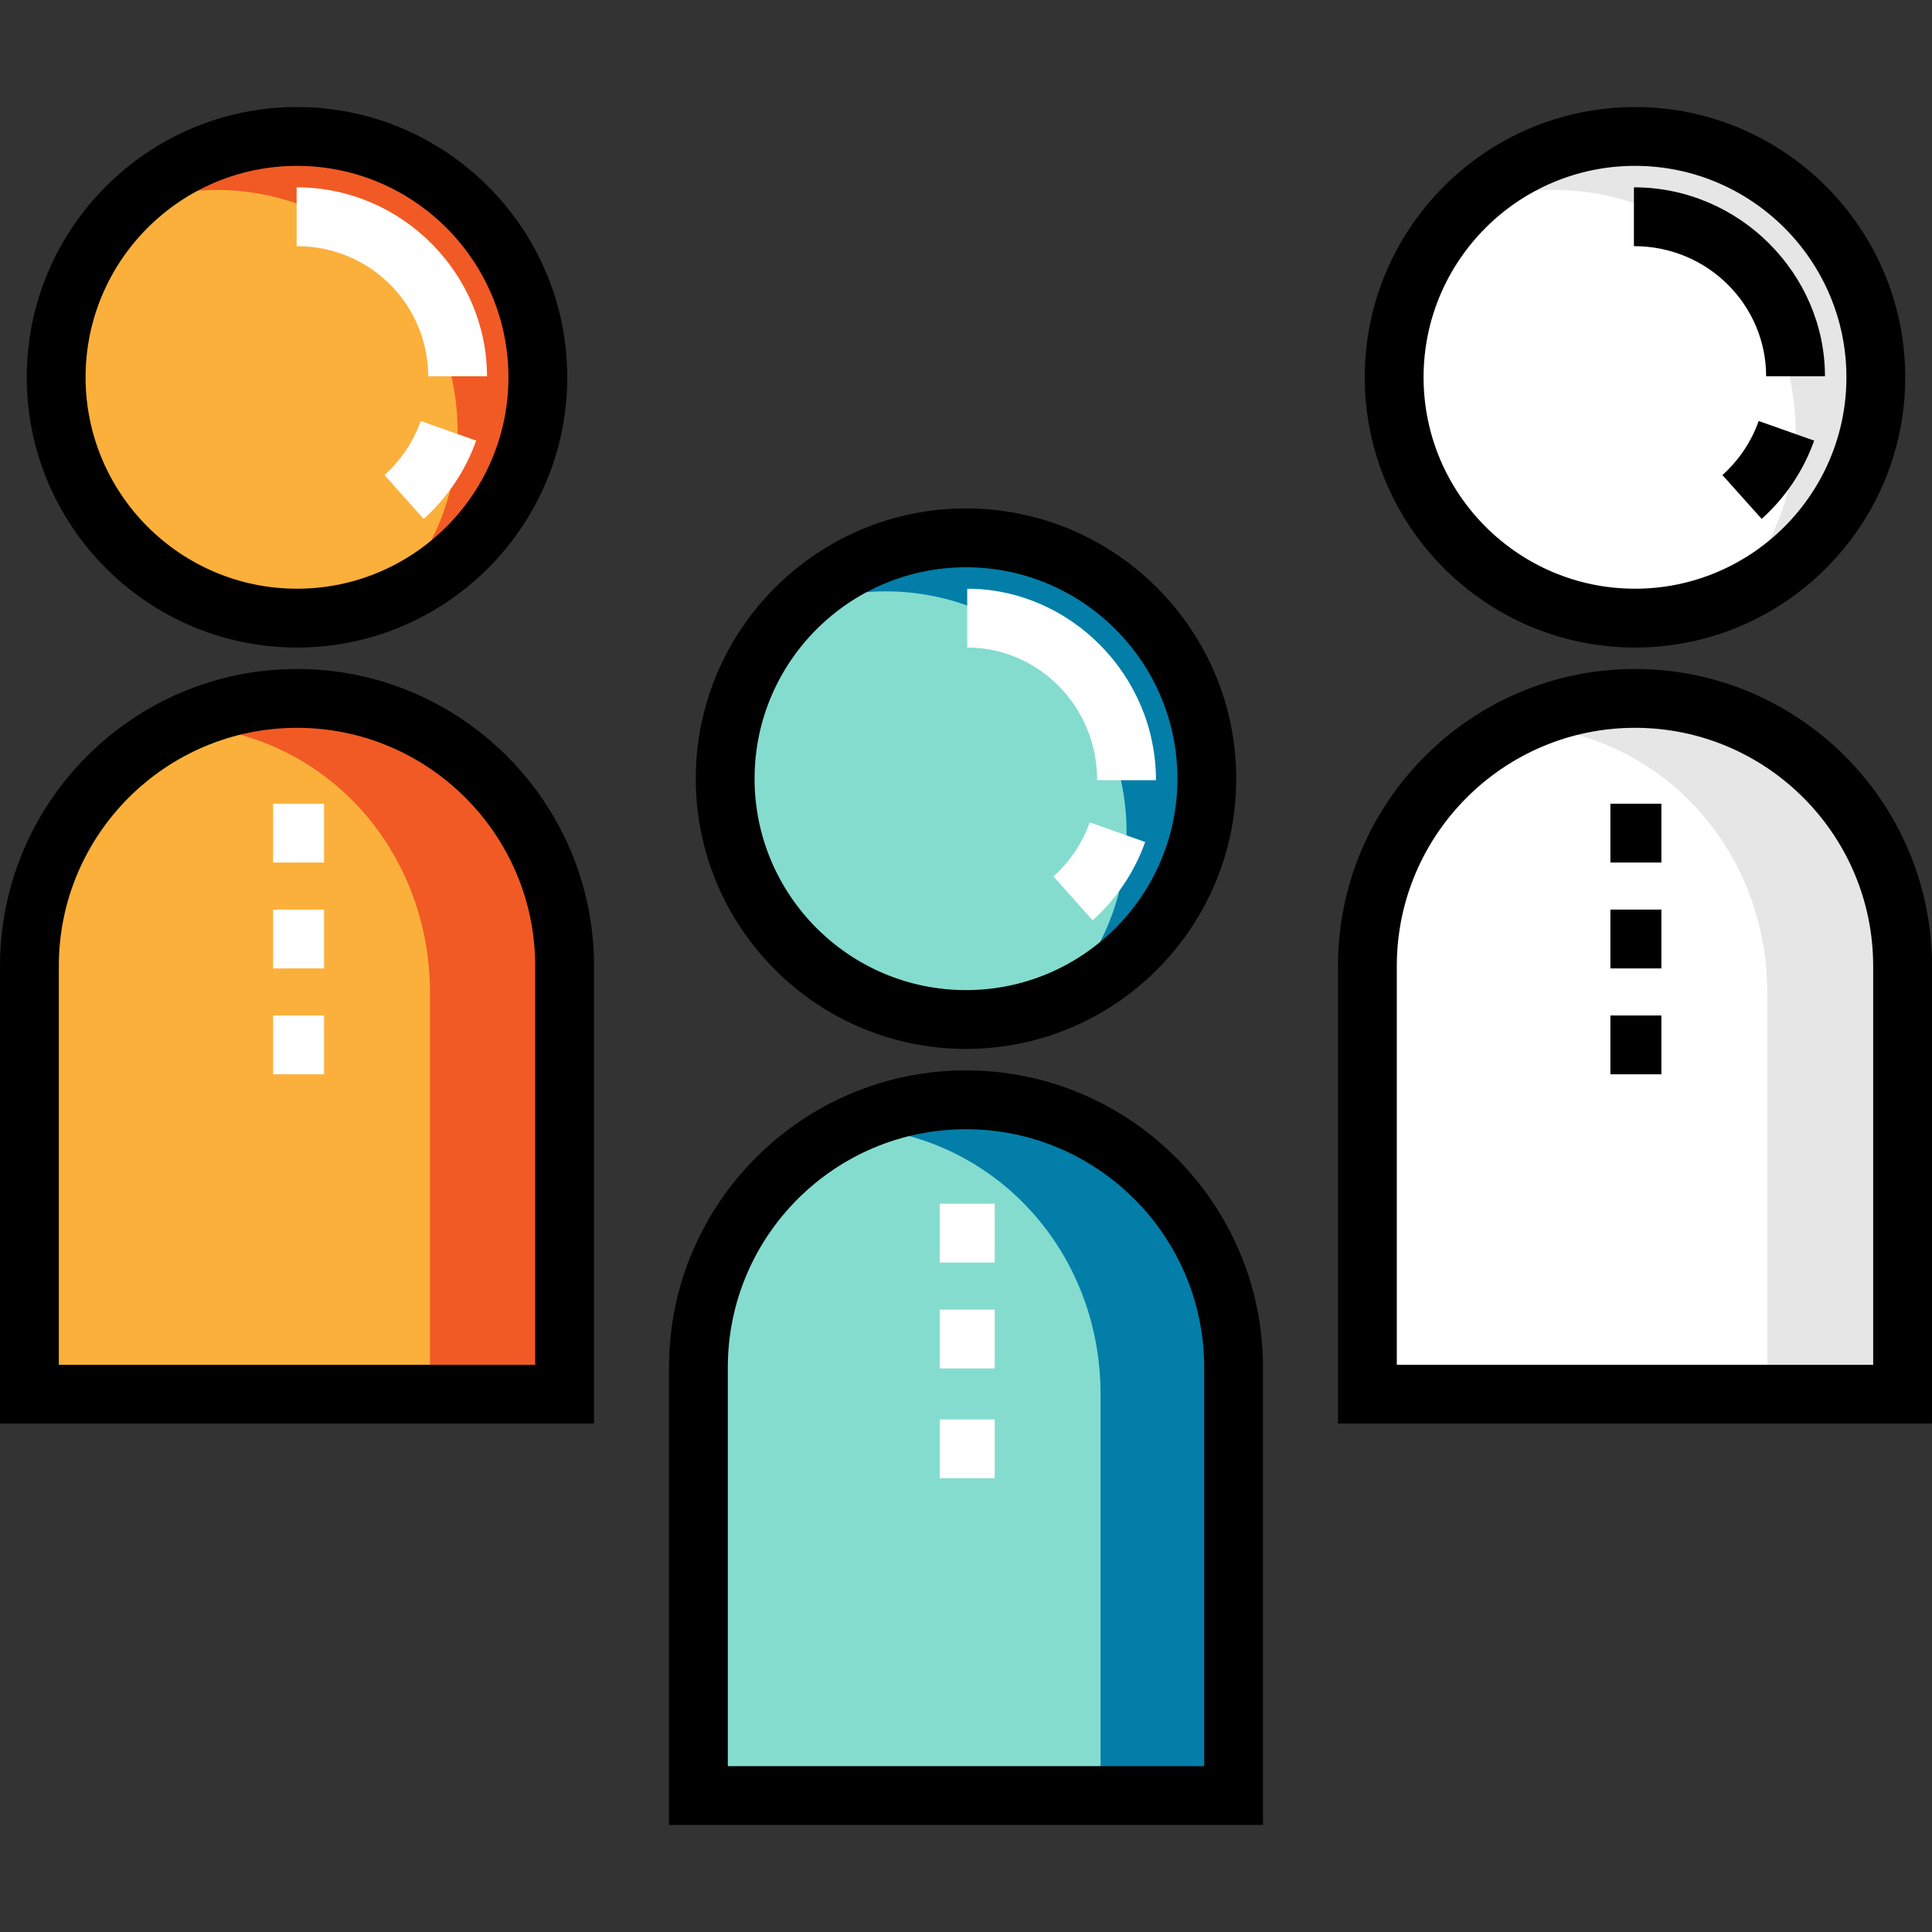
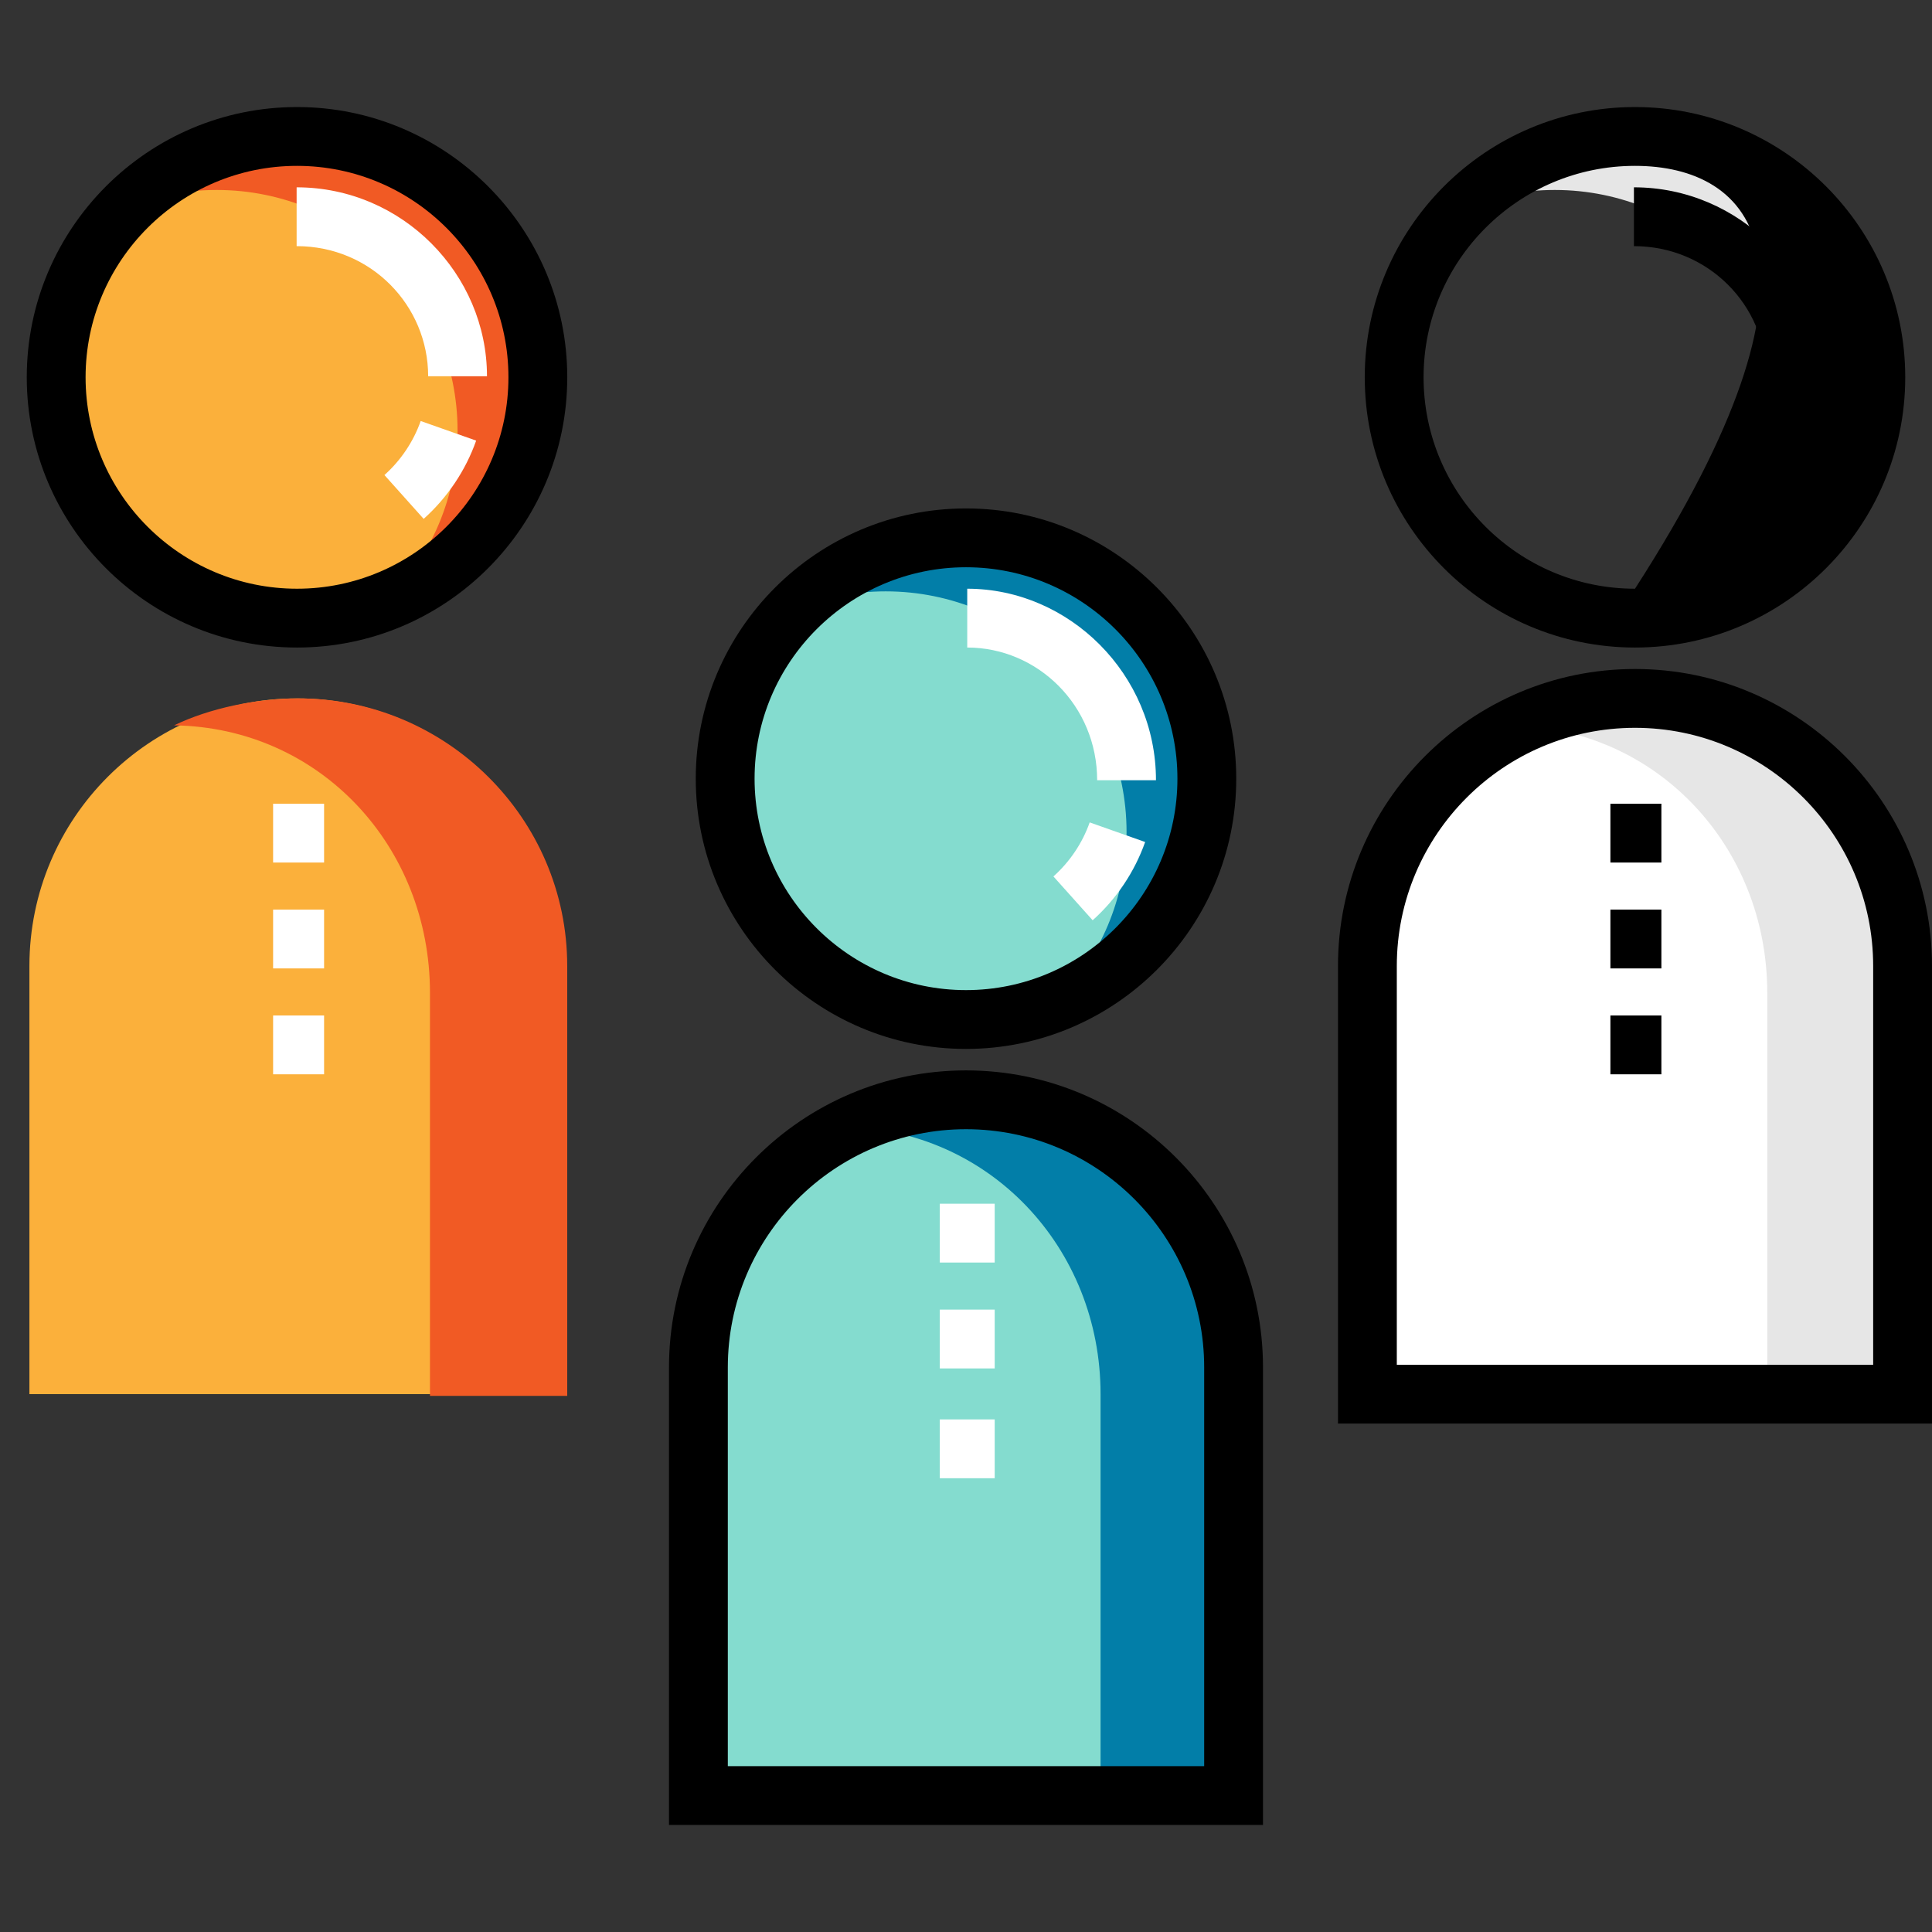
<svg xmlns="http://www.w3.org/2000/svg" version="1.1" id="Layer_1" x="0px" y="0px" viewBox="0 0 512 512" style="enable-background:new 0 0 512 512;" xml:space="preserve">
  <rect x="0" y="0" width="512" height="512" fill="#333333" stroke="none" />
  <circle style="fill:#84DCCF;" cx="255.997" cy="206.361" r="63.823" />
  <path style="fill:#027EA8;" d="M256.001,142.534c-17.729,0-33.76,7.238-45.326,18.909c7.427-3.026,15.536-4.726,24.051-4.726  c35.25,0,63.825,28.575,63.825,63.824c0,17.52-7.069,33.382-18.498,44.915c23.32-9.501,39.773-32.364,39.773-59.099  C319.824,171.109,291.249,142.534,256.001,142.534z" />
  <path style="fill:#84DCCF;" d="M326.916,475.839H185.085V362.374c0-39.166,31.75-70.916,70.916-70.916l0,0  c39.166,0,70.916,31.75,70.916,70.916V475.839z" />
  <path style="fill:#027EA8;" d="M256.041,291.458c-11.08,0-23.216,2.614-32.558,7.144c38.678,0.565,68.179,32.051,68.179,70.863  v106.47h35.336V362.374C326.998,323.207,295.207,291.458,256.041,291.458z" />
-   <circle style="fill:#FFFFFF;" cx="433.29" cy="99.979" r="63.823" />
  <path style="fill:#E6E6E6;" d="M433.29,36.161c-17.729,0-33.76,7.238-45.326,18.909c7.427-3.026,15.536-4.726,24.051-4.726  c35.25,0,63.824,28.575,63.824,63.824c0,17.52-7.069,33.382-18.498,44.916c23.32-9.501,39.773-32.364,39.773-59.099  C497.114,64.736,468.539,36.161,433.29,36.161z" />
  <path style="fill:#FFFFFF;" d="M504.205,369.465H362.374V255.999c0-39.166,31.75-70.916,70.916-70.916l0,0  c39.166,0,70.916,31.75,70.916,70.916L504.205,369.465L504.205,369.465z" />
  <path style="fill:#E6E6E6;" d="M433.026,185.084c-11.08,0-23.368,2.614-32.711,7.144c38.678,0.565,68.027,32.051,68.027,70.863  v106.837h35.336V255.999C503.677,216.834,472.191,185.084,433.026,185.084z" />
  <circle style="fill:#FBB03B;" cx="78.705" cy="99.979" r="63.823" />
  <path style="fill:#F15A24;" d="M78.71,36.161c-17.729,0-33.76,7.238-45.326,18.909c7.427-3.026,15.536-4.726,24.051-4.726  c35.25,0,63.824,28.575,63.824,63.824c0,17.52-7.069,33.382-18.498,44.916c23.32-9.501,39.772-32.364,39.772-59.099  C142.534,64.736,113.96,36.161,78.71,36.161z" />
  <path style="fill:#FBB03B;" d="M149.626,369.465H7.795V255.999c0-39.166,31.75-70.916,70.916-70.916l0,0  c39.166,0,70.916,31.75,70.916,70.916V369.465z" />
  <path style="fill:#F15A24;" d="M79.058,185.084c-11.08,0-23.582,2.614-32.925,7.144c38.678,0.565,67.813,32.051,67.813,70.863  v106.837h36.375V255.999C150.319,216.834,118.223,185.084,79.058,185.084z" />
  <path d="M256.001,277.977c-39.491,0-71.619-32.129-71.619-71.619s32.129-71.618,71.619-71.618s71.618,32.129,71.618,71.618  C327.619,245.85,295.491,277.977,256.001,277.977z M256.001,150.329c-30.895,0-56.03,25.135-56.03,56.029  c0,30.895,25.135,56.03,56.03,56.03s56.029-25.135,56.029-56.03C312.03,175.464,286.894,150.329,256.001,150.329z" />
  <path d="M334.71,483.634H177.289v-121.26c0-43.401,35.31-78.71,78.71-78.71s78.71,35.31,78.71,78.71V483.634z M192.878,468.044  h126.242V362.374c0-34.805-28.315-63.121-63.12-63.121c-34.806,0-63.121,28.316-63.121,63.121v105.671H192.878z" />
  <path d="M512,377.26H354.579V255.999c0-43.401,35.31-78.71,78.709-78.71c43.402,0,78.71,35.31,78.71,78.71V377.26H512z   M370.168,361.671h126.242V255.999c0-34.805-28.315-63.121-63.12-63.121s-63.121,28.316-63.121,63.121v105.672H370.168z" />
-   <path d="M157.421,377.26H0V255.999c0-43.401,35.31-78.71,78.71-78.71c43.402,0,78.71,35.31,78.71,78.71V377.26z M15.589,361.671  h126.242V255.999c0-34.805-28.316-63.121-63.121-63.121s-63.121,28.316-63.121,63.121V361.671z" />
  <g>
    <rect x="249.055" y="318.999" style="fill:#FFFFFF;" width="14.55" height="15.589" />
    <rect x="249.055" y="347.06" style="fill:#FFFFFF;" width="14.55" height="15.589" />
    <rect x="249.055" y="376.16" style="fill:#FFFFFF;" width="14.55" height="15.589" />
  </g>
  <rect x="426.773" y="212.992" width="13.511" height="15.589" />
  <rect x="426.773" y="241.052" width="13.511" height="15.589" />
  <rect x="426.773" y="269.113" width="13.511" height="15.589" />
  <g>
    <rect x="72.376" y="212.992" style="fill:#FFFFFF;" width="13.511" height="15.589" />
    <rect x="72.376" y="241.052" style="fill:#FFFFFF;" width="13.511" height="15.589" />
    <rect x="72.376" y="269.113" style="fill:#FFFFFF;" width="13.511" height="15.589" />
    <path style="fill:#FFFFFF;" d="M306.344,206.76h-15.589c0-19.746-15.72-35.156-34.427-35.156v-15.589   C283.348,156.015,306.344,178.699,306.344,206.76z" />
    <path style="fill:#FFFFFF;" d="M289.565,243.881l-10.397-11.616c4.355-3.896,7.677-8.848,9.61-14.319l14.699,5.194   C300.673,231.072,295.863,238.244,289.565,243.881z" />
  </g>
  <path d="M78.71,171.604c-39.491,0-71.618-32.129-71.618-71.619c0-39.49,32.129-71.618,71.618-71.618  c39.491,0,71.619,32.129,71.619,71.618C150.329,139.476,118.201,171.604,78.71,171.604z M78.71,43.956  c-30.895,0-56.029,25.135-56.029,56.029c0,30.895,25.135,56.03,56.029,56.03c30.895,0,56.03-25.135,56.03-56.03  C134.74,69.091,109.605,43.956,78.71,43.956z" />
  <g>
    <path style="fill:#FFFFFF;" d="M129.055,99.713h-15.589c0-18.707-15.11-34.484-34.857-34.484V49.641   C106.669,49.641,129.055,72.692,129.055,99.713z" />
    <path style="fill:#FFFFFF;" d="M112.275,137.508l-10.397-11.616c4.353-3.896,7.676-8.848,9.61-14.32l14.699,5.195   C123.384,124.698,118.573,131.87,112.275,137.508z" />
  </g>
-   <path d="M433.29,171.604c-39.491,0-71.618-32.129-71.618-71.619c0-39.49,32.128-71.618,71.618-71.618s71.619,32.129,71.619,71.618  C504.909,139.476,472.78,171.604,433.29,171.604z M433.29,43.956c-30.895,0-56.029,25.135-56.029,56.029  c0,30.895,25.135,56.03,56.029,56.03c30.895,0,56.03-25.135,56.03-56.03C489.32,69.091,464.184,43.956,433.29,43.956z" />
+   <path d="M433.29,171.604c-39.491,0-71.618-32.129-71.618-71.619c0-39.49,32.128-71.618,71.618-71.618s71.619,32.129,71.619,71.618  C504.909,139.476,472.78,171.604,433.29,171.604z M433.29,43.956c-30.895,0-56.029,25.135-56.029,56.029  c0,30.895,25.135,56.03,56.029,56.03C489.32,69.091,464.184,43.956,433.29,43.956z" />
  <path d="M483.634,99.713h-15.589c0-18.707-15.292-34.484-35.039-34.484V49.641C461.067,49.641,483.634,72.692,483.634,99.713z" />
  <path d="M466.855,137.507l-10.397-11.615c4.354-3.897,7.676-8.85,9.61-14.321l14.699,5.196  C477.962,124.699,473.152,131.87,466.855,137.507z" />
  <g>
</g>
  <g>
</g>
  <g>
</g>
  <g>
</g>
  <g>
</g>
  <g>
</g>
  <g>
</g>
  <g>
</g>
  <g>
</g>
  <g>
</g>
  <g>
</g>
  <g>
</g>
  <g>
</g>
  <g>
</g>
  <g>
</g>
</svg>